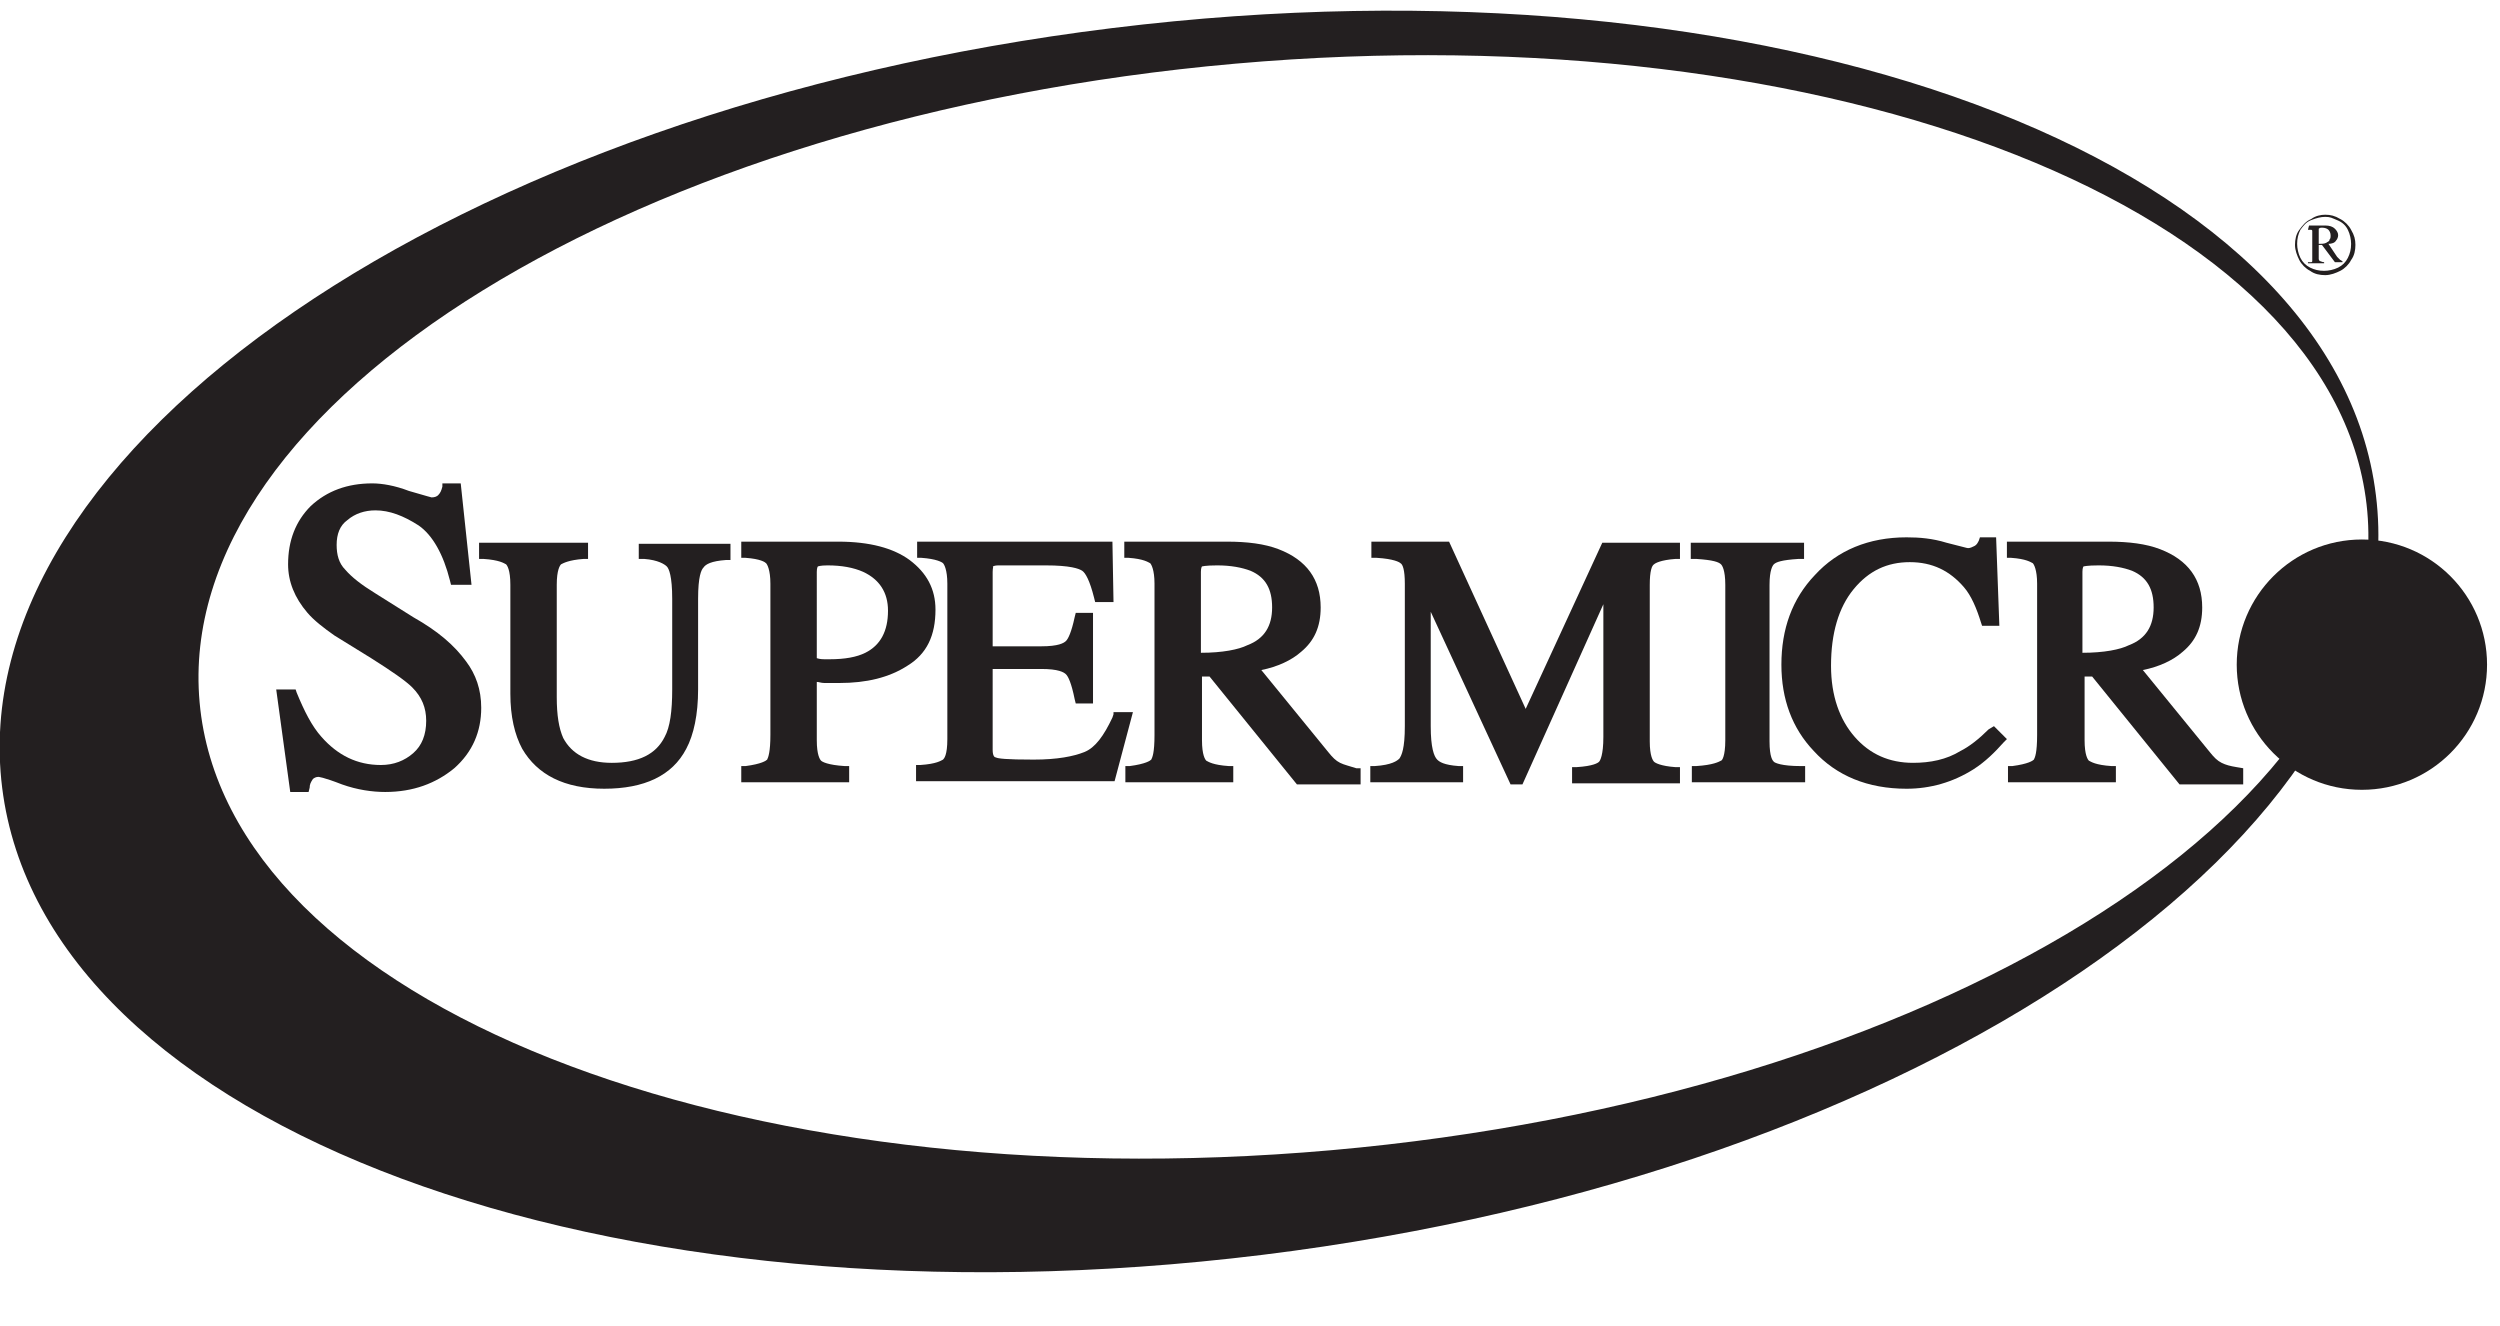
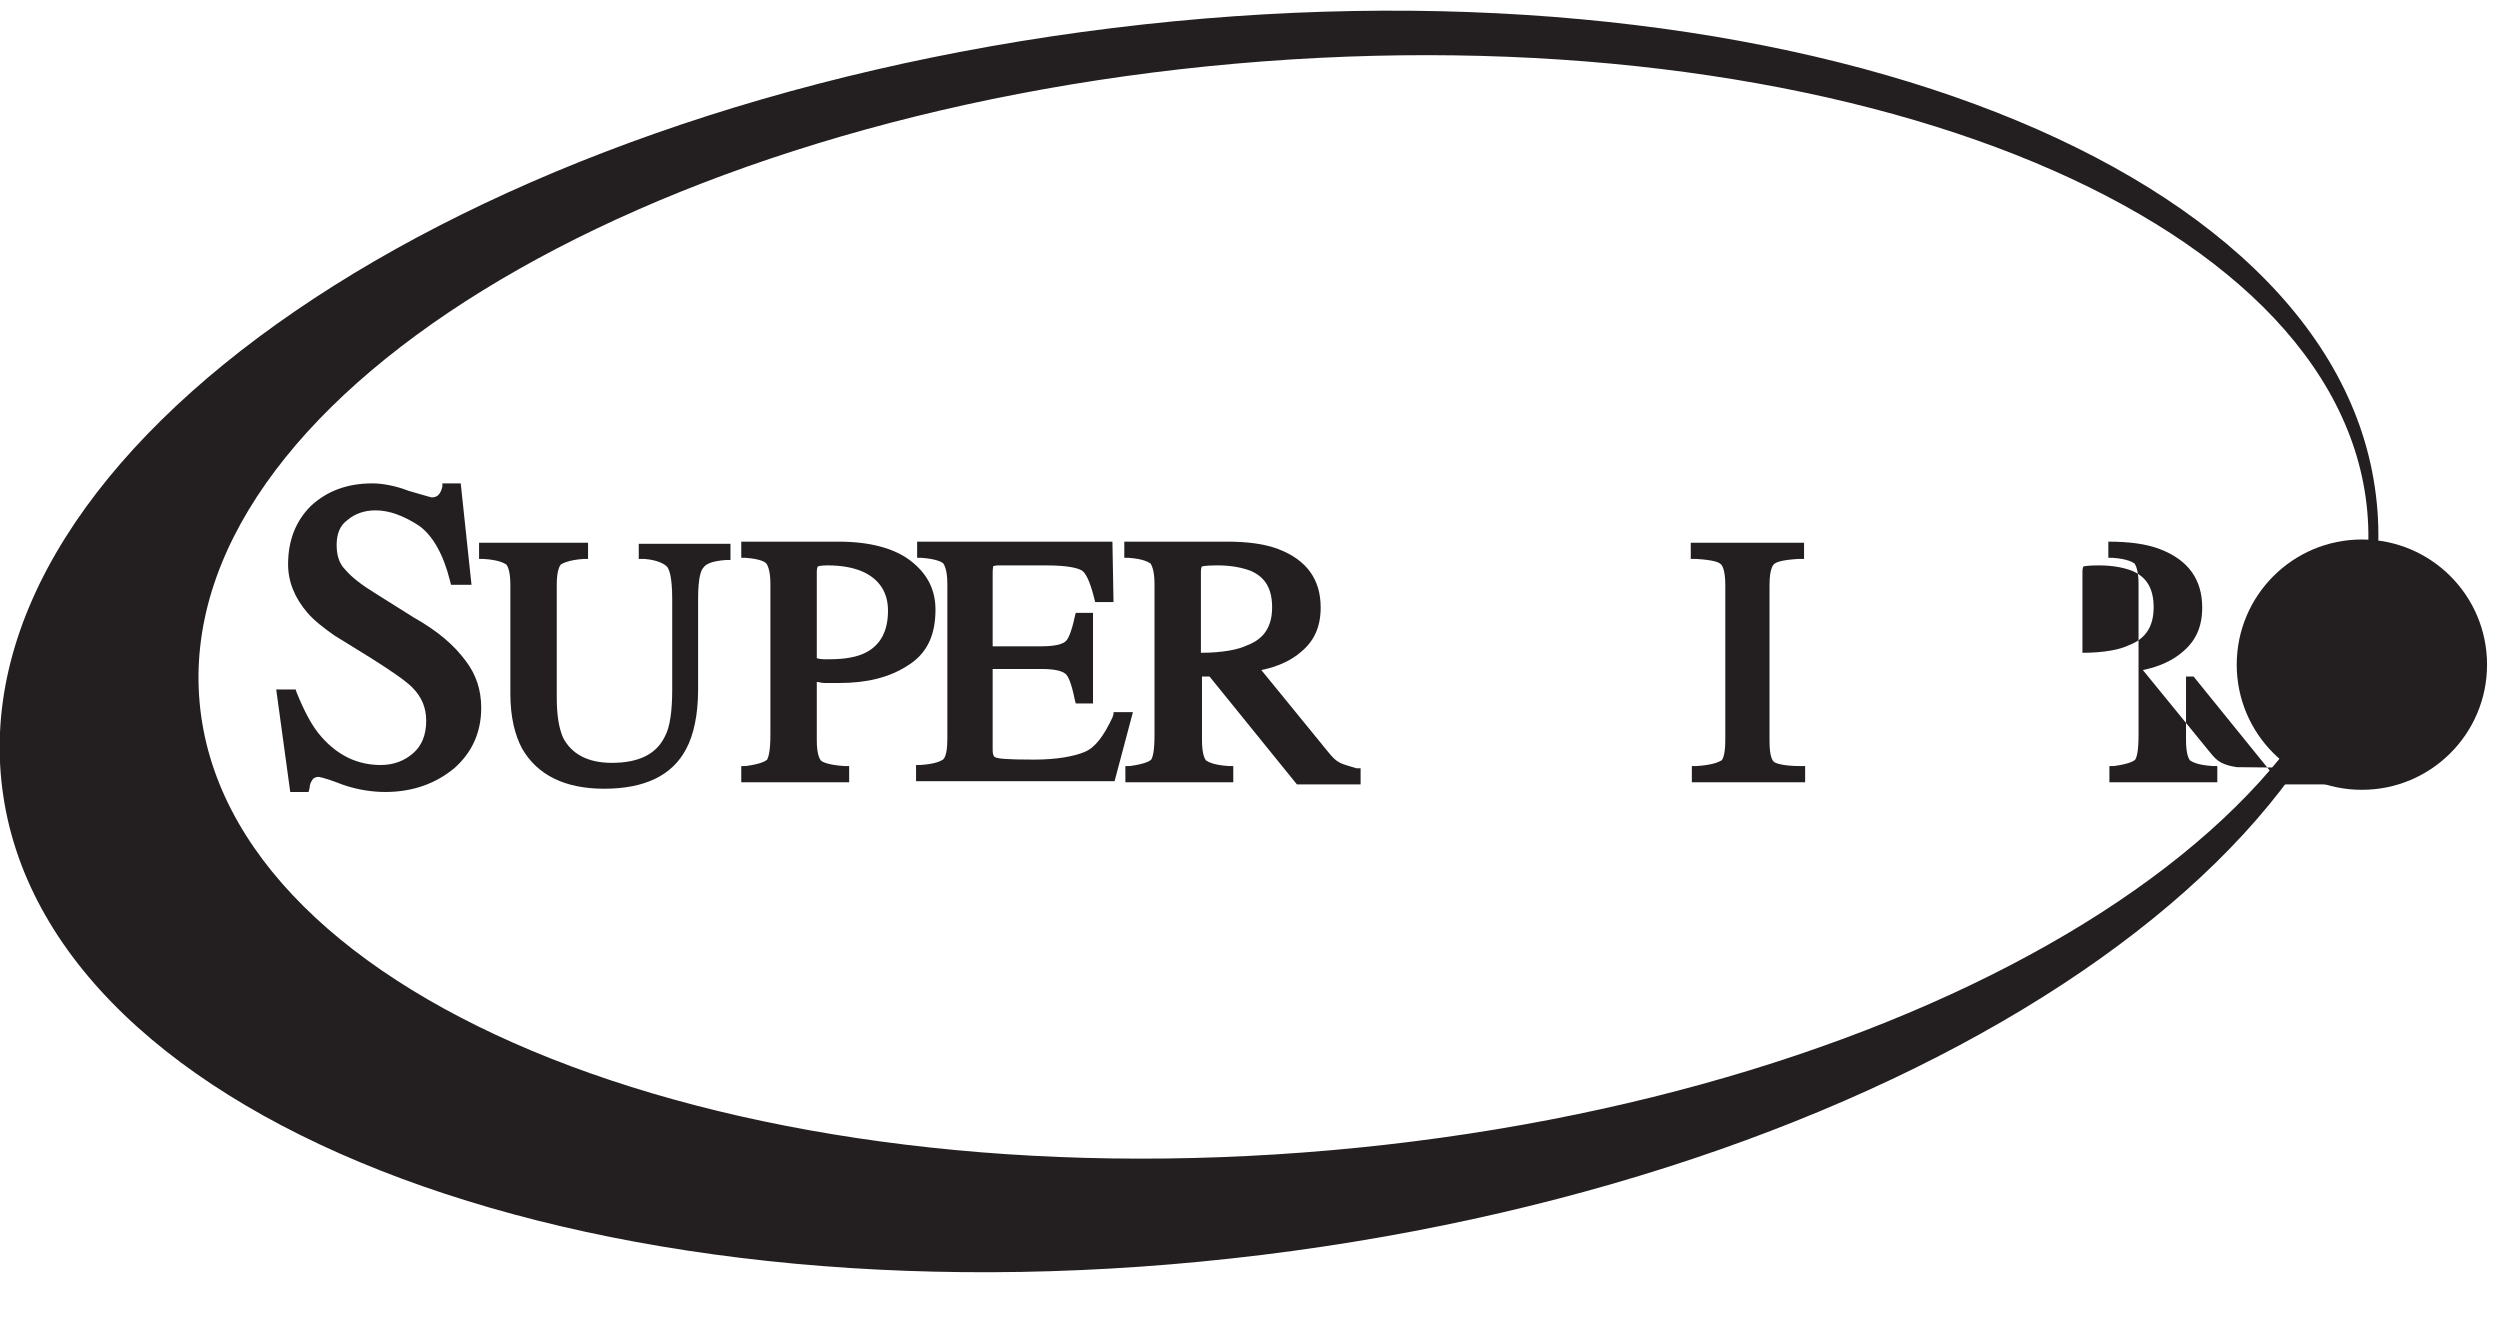
<svg xmlns="http://www.w3.org/2000/svg" version="1.1" id="Layer_1" x="0px" y="0px" viewBox="0 0 231.7 122.9" style="enable-background:new 0 0 231.7 122.9;" xml:space="preserve">
  <style type="text/css">
	.st0{fill:#231F20;}
</style>
  <path class="st0" d="M220.2,45.9c3.9,31.4-42.3,62.9-103.2,70.4S4.1,104.4,0.2,73s42-62.9,102.9-70.4S216.4,14.5,220.2,45.9z   M114.5,5.9C59,10.8,16,37.3,18.5,65.1s49.4,46.4,104.9,41.5s98.5-31.4,96-59.2C216.9,19.5,170,1,114.5,5.9z" />
  <circle class="st0" cx="218.9" cy="61.6" r="11.6" />
-   <path class="st0" d="M215.5,19.9c0.5,0,0.9,0.1,1.4,0.4c0.4,0.2,0.8,0.6,1,1c0.3,0.5,0.4,0.9,0.4,1.4s-0.1,1-0.4,1.4  c-0.2,0.4-0.6,0.8-1,1s-0.9,0.4-1.4,0.4s-1-0.1-1.4-0.4c-0.4-0.2-0.8-0.6-1-1s-0.4-0.9-0.4-1.4s0.1-1,0.4-1.4c0.3-0.4,0.6-0.8,1.1-1  C214.6,20,215.1,19.9,215.5,19.9z M215.5,20.1c-0.4,0-0.8,0.1-1.3,0.3s-0.7,0.5-1,0.9c-0.2,0.4-0.3,0.8-0.3,1.3  c0,0.4,0.1,0.9,0.3,1.3s0.5,0.7,0.9,0.9c0.4,0.2,0.8,0.3,1.3,0.3c0.4,0,0.9-0.1,1.3-0.3c0.4-0.2,0.7-0.5,0.9-0.9s0.3-0.8,0.3-1.3  c0-0.4-0.1-0.9-0.3-1.3s-0.5-0.7-1-0.9S216,20.1,215.5,20.1z M214,20.9h1.5c0.4,0,0.7,0.1,0.9,0.3s0.3,0.4,0.3,0.6s-0.1,0.4-0.2,0.5  c-0.1,0.2-0.4,0.3-0.7,0.3l0.8,1.2c0.1,0.1,0.2,0.2,0.3,0.3c0.1,0,0.1,0.1,0.2,0.1v0.1h-0.7l-1.2-1.6h-0.3V24c0,0.1,0.1,0.2,0.1,0.2  c0.1,0,0.2,0.1,0.4,0.1v0.1h-1.5v-0.1c0.1,0,0.2,0,0.3,0s0.1-0.1,0.1-0.1s0-0.2,0-0.4v-2.1c0-0.2,0-0.3,0-0.3c0-0.1-0.1-0.1-0.1-0.1  s-0.1,0-0.3,0L214,20.9L214,20.9z M214.9,22.6c0.3,0,0.5,0,0.7-0.1c0.1-0.1,0.3-0.1,0.3-0.3c0.1-0.1,0.1-0.2,0.1-0.4  c0-0.2-0.1-0.4-0.2-0.5c-0.1-0.1-0.3-0.2-0.6-0.2c-0.1,0-0.2,0-0.3,0.1V22.6z" />
  <g>
    <path class="st0" d="M59.3,51.8h0.4c1.3,0.1,1.9,0.5,2.1,0.7c0.2,0.2,0.5,0.9,0.5,3v8.4c0,2-0.2,3.5-0.7,4.4   c-0.8,1.6-2.4,2.4-4.9,2.4c-2.2,0-3.7-0.8-4.5-2.3c-0.4-0.9-0.6-2.1-0.6-3.8V54.2c0-1.4,0.3-1.8,0.4-1.9c0.2-0.1,0.7-0.4,2.1-0.5   h0.4v-1.5H44.4v1.5h0.4c1.5,0.1,1.9,0.4,2.1,0.5c0.1,0.1,0.4,0.5,0.4,1.9v10.1c0,2.1,0.4,3.8,1.1,5.1c1.4,2.4,3.9,3.7,7.6,3.7   c3.7,0,6.3-1.2,7.6-3.7c0.7-1.3,1.1-3.2,1.1-5.5v-8.4c0-2.1,0.3-2.7,0.5-2.9c0.2-0.3,0.7-0.6,2.1-0.7h0.4v-1.5h-8.5v1.4H59.3z" />
    <path class="st0" d="M38.3,57.2L34.8,55c-1.3-0.8-2.2-1.5-2.8-2.2c-0.6-0.6-0.8-1.4-0.8-2.3c0-1,0.3-1.8,1-2.3   c0.7-0.6,1.6-0.9,2.6-0.9c1.3,0,2.6,0.5,4,1.4c1.3,0.9,2.3,2.7,2.9,5.1l0.1,0.4h1.9l-1-9.4H41v0.3c-0.1,0.4-0.2,0.6-0.4,0.8   c-0.1,0.1-0.3,0.2-0.6,0.2c0,0-0.4-0.1-2.1-0.6c-1.3-0.5-2.5-0.7-3.4-0.7c-2.3,0-4.2,0.7-5.7,2.1c-1.4,1.4-2.1,3.2-2.1,5.4   c0,1.6,0.6,3.1,1.8,4.5c0.6,0.7,1.5,1.4,2.5,2.1l3.4,2.1c1.9,1.2,3.2,2.1,3.8,2.7c0.9,0.9,1.3,1.9,1.3,3.1c0,1.3-0.4,2.3-1.2,3   s-1.8,1.1-3,1.1c-2.2,0-4-0.9-5.5-2.6c-0.9-1-1.6-2.4-2.3-4.1l-0.1-0.3h-1.8l1.3,9.5h1.7l0.1-0.4c0-0.3,0.1-0.5,0.3-0.8   c0.1-0.1,0.3-0.2,0.5-0.2c0,0,0.4,0,2.2,0.7c1.4,0.5,2.8,0.7,4,0.7c2.6,0,4.7-0.8,6.4-2.2c1.7-1.5,2.5-3.4,2.5-5.6   c0-1.7-0.5-3.1-1.4-4.3C42.1,59.8,40.6,58.5,38.3,57.2z" />
    <path class="st0" d="M76.4,63.3c0.5,0,1,0,1.4,0c2.5,0,4.6-0.5,6.3-1.6c1.8-1.1,2.6-2.8,2.6-5.2c0-1.9-0.8-3.4-2.4-4.6   c-1.5-1.1-3.7-1.7-6.6-1.7h-9v1.5h0.4c1.4,0.1,1.8,0.4,1.9,0.5s0.4,0.6,0.4,1.9v14c0,1.6-0.2,2.1-0.3,2.3c-0.1,0.1-0.5,0.4-2,0.6   h-0.4v1.5h10V71h-0.4c-1.6-0.1-2.1-0.4-2.2-0.5s-0.4-0.5-0.4-1.9v-5.4C75.9,63.2,76.1,63.3,76.4,63.3z M75.7,53   c0-0.4,0.1-0.5,0.1-0.5s0.2-0.1,0.9-0.1c1.3,0,2.4,0.2,3.3,0.6c1.5,0.7,2.3,1.9,2.3,3.6c0,1.9-0.7,3.2-2.1,3.9   c-0.8,0.4-1.9,0.6-3.3,0.6c-0.2,0-0.3,0-0.5,0c-0.1,0-0.4,0-0.7-0.1C75.7,61,75.7,53,75.7,53z" />
    <path class="st0" d="M103.2,66.2l-0.1,0.3c-0.8,1.7-1.6,2.8-2.6,3.2c-1,0.4-2.5,0.7-4.7,0.7c-2.6,0-3.3-0.1-3.5-0.2   c-0.1,0-0.3-0.1-0.3-0.7V62h4.5c1.6,0,2.1,0.3,2.3,0.5c0.2,0.2,0.5,0.8,0.8,2.3l0.1,0.4h1.6v-8.4h-1.6l-0.1,0.4   c-0.3,1.4-0.6,2-0.8,2.2c-0.2,0.2-0.7,0.5-2.3,0.5H92V53c0-0.4,0.1-0.5,0-0.5c0,0,0.2-0.1,0.5-0.1h4.4c2.3,0,3.1,0.3,3.4,0.5   s0.7,0.9,1.1,2.5l0.1,0.4h1.7l-0.1-5.6H85v1.5h0.4c1.4,0.1,1.9,0.4,2,0.5s0.4,0.6,0.4,1.9v14.4c0,1.5-0.3,1.8-0.4,1.9   c-0.2,0.1-0.6,0.4-2.1,0.5h-0.4v1.5h18.4L105,66h-1.8V66.2z" />
    <path class="st0" d="M124.2,70.7c-0.4-0.2-0.7-0.5-1.1-1l-6.2-7.6c1.5-0.3,2.8-0.9,3.7-1.7c1.2-1,1.8-2.3,1.8-4.1   c0-2.6-1.3-4.4-3.9-5.4c-1.3-0.5-2.9-0.7-4.8-0.7h-9.5v1.5h0.4c1.4,0.1,1.8,0.4,2,0.5c0.1,0.1,0.4,0.6,0.4,1.9v14   c0,1.7-0.2,2.1-0.3,2.3c-0.1,0.1-0.5,0.4-2,0.6h-0.4v1.5h10V71h-0.4c-1.5-0.1-1.9-0.4-2.1-0.5c-0.1-0.1-0.4-0.5-0.4-1.9v-5.9h0.7   l8.1,10h5.9v-1.5h-0.4C125.1,71,124.6,70.9,124.2,70.7z M111.3,60.5V53c0-0.4,0.1-0.5,0.1-0.5s0.3-0.1,1.4-0.1   c1.3,0,2.3,0.2,3.1,0.5c1.4,0.6,2,1.7,2,3.4s-0.7,2.9-2.3,3.5C114.8,60.2,113.3,60.5,111.3,60.5z" />
-     <path class="st0" d="M141.4,65.7l-7.1-15.5h-7.2v1.5h0.5c1.6,0.1,2.1,0.4,2.2,0.5c0.2,0.1,0.4,0.6,0.4,1.9v13.2   c0,2.1-0.3,2.7-0.5,3c-0.2,0.2-0.7,0.6-2.3,0.7H127v1.5h8.6V71h-0.4c-1.4-0.1-1.8-0.4-2-0.6c-0.3-0.3-0.6-1.1-0.6-3.1V56.7l7.4,16   h1.1l7.5-16.7v12.3c0,1.7-0.3,2.2-0.4,2.3c-0.1,0.1-0.5,0.4-2.1,0.5h-0.4v1.5h10v-1.5h-0.4c-1.4-0.1-1.9-0.4-2-0.5   s-0.4-0.5-0.4-1.9V54.2c0-1.3,0.2-1.8,0.4-1.9c0.1-0.1,0.6-0.4,2-0.5h0.4v-1.5h-7.2L141.4,65.7z" />
    <path class="st0" d="M164.4,70.6c-0.1-0.1-0.4-0.4-0.4-1.9V54.2c0-1.4,0.3-1.8,0.4-1.9c0.2-0.2,0.7-0.4,2.3-0.5h0.5v-1.5h-10.5v1.5   h0.5c1.6,0.1,2.1,0.3,2.3,0.5c0.1,0.1,0.4,0.5,0.4,1.9v14.4c0,1.5-0.3,1.9-0.4,1.9c-0.2,0.1-0.7,0.4-2.3,0.5h-0.4v1.5h10.5V71h-0.4   C165.1,71,164.5,70.7,164.4,70.6z" />
-     <path class="st0" d="M184.3,67.6c-0.9,0.9-1.8,1.6-2.6,2c-1.3,0.8-2.8,1.1-4.4,1.1c-2.2,0-4-0.8-5.4-2.4s-2.2-3.8-2.2-6.6   c0-3,0.7-5.4,2.1-7.1c1.4-1.7,3.1-2.5,5.2-2.5c2.1,0,3.7,0.8,5,2.3c0.7,0.8,1.2,2,1.6,3.3l0.1,0.3h1.6l-0.3-8.2h-1.5l-0.1,0.3   c-0.1,0.2-0.2,0.4-0.4,0.5s-0.4,0.2-0.6,0.2c-0.1,0-0.4-0.1-2-0.5c-1.3-0.4-2.5-0.5-3.7-0.5c-3.5,0-6.4,1.2-8.5,3.5   c-2.1,2.2-3.1,5-3.1,8.3c0,3.2,1,5.9,3,8c2.1,2.3,5,3.5,8.6,3.5c2.2,0,4.3-0.6,6.2-1.8c1.1-0.7,2-1.6,2.8-2.5l0.3-0.3l-1.2-1.2   L184.3,67.6z" />
-     <path class="st0" d="M207.3,71.1c-0.6-0.1-1-0.2-1.4-0.4c-0.4-0.2-0.7-0.5-1.1-1l-6.2-7.6c1.5-0.3,2.8-0.9,3.7-1.7   c1.2-1,1.8-2.3,1.8-4.1c0-2.6-1.3-4.4-3.9-5.4c-1.3-0.5-2.9-0.7-4.8-0.7H186v1.5h0.4c1.4,0.1,1.8,0.4,2,0.5   c0.1,0.1,0.4,0.6,0.4,1.9v14c0,1.7-0.2,2.1-0.3,2.3c-0.1,0.1-0.5,0.4-2,0.6h-0.4v1.5h10V71h-0.4c-1.5-0.1-1.9-0.4-2.1-0.5   c-0.1-0.1-0.4-0.5-0.4-1.9v-5.9h0.7l8.1,10h5.9v-1.5L207.3,71.1z M193,60.5V53c0-0.4,0.1-0.5,0.1-0.5s0.3-0.1,1.4-0.1   c1.3,0,2.3,0.2,3.1,0.5c1.4,0.6,2,1.7,2,3.4s-0.7,2.9-2.3,3.5C196.5,60.2,195,60.5,193,60.5z" />
+     <path class="st0" d="M207.3,71.1c-0.6-0.1-1-0.2-1.4-0.4c-0.4-0.2-0.7-0.5-1.1-1l-6.2-7.6c1.5-0.3,2.8-0.9,3.7-1.7   c1.2-1,1.8-2.3,1.8-4.1c0-2.6-1.3-4.4-3.9-5.4c-1.3-0.5-2.9-0.7-4.8-0.7v1.5h0.4c1.4,0.1,1.8,0.4,2,0.5   c0.1,0.1,0.4,0.6,0.4,1.9v14c0,1.7-0.2,2.1-0.3,2.3c-0.1,0.1-0.5,0.4-2,0.6h-0.4v1.5h10V71h-0.4c-1.5-0.1-1.9-0.4-2.1-0.5   c-0.1-0.1-0.4-0.5-0.4-1.9v-5.9h0.7l8.1,10h5.9v-1.5L207.3,71.1z M193,60.5V53c0-0.4,0.1-0.5,0.1-0.5s0.3-0.1,1.4-0.1   c1.3,0,2.3,0.2,3.1,0.5c1.4,0.6,2,1.7,2,3.4s-0.7,2.9-2.3,3.5C196.5,60.2,195,60.5,193,60.5z" />
  </g>
  <div id="divScriptsUsed" style="display: none" />
  <script id="globalVarsDetection" src="moz-extension://553d60a7-b5bd-4913-afc3-0f4dc5ea34ce/js/wrs_env.js" />
</svg>